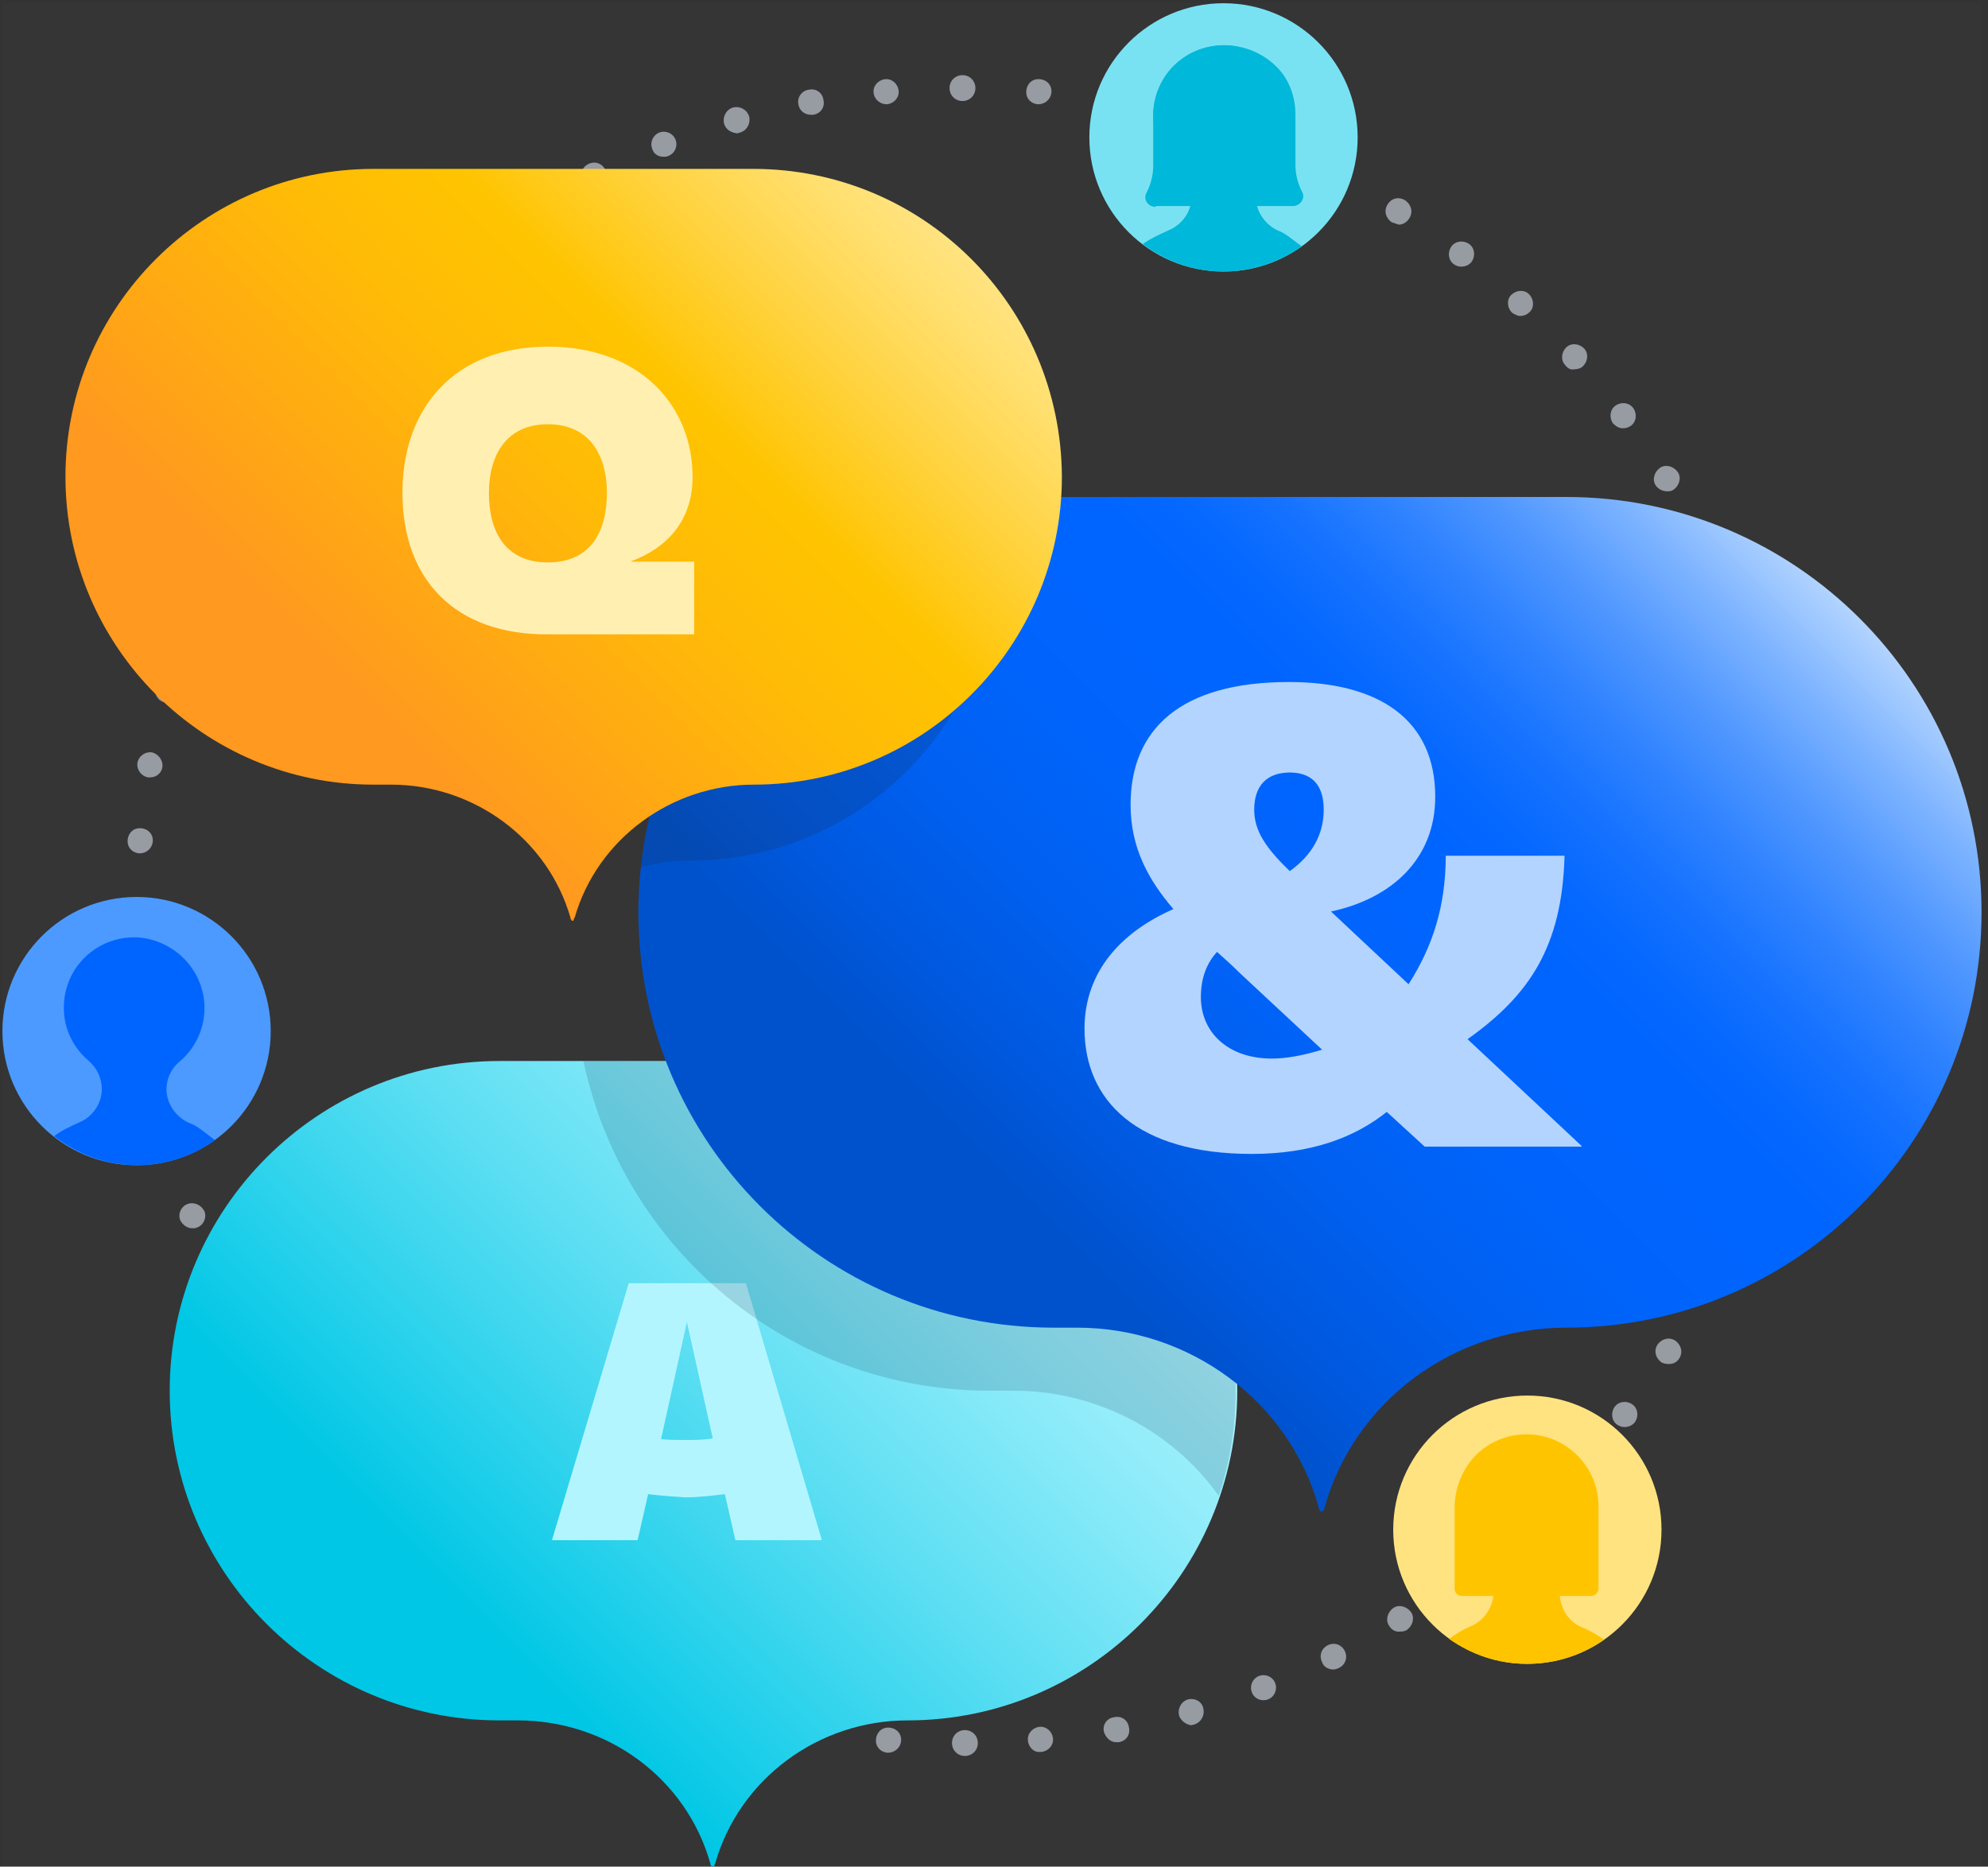
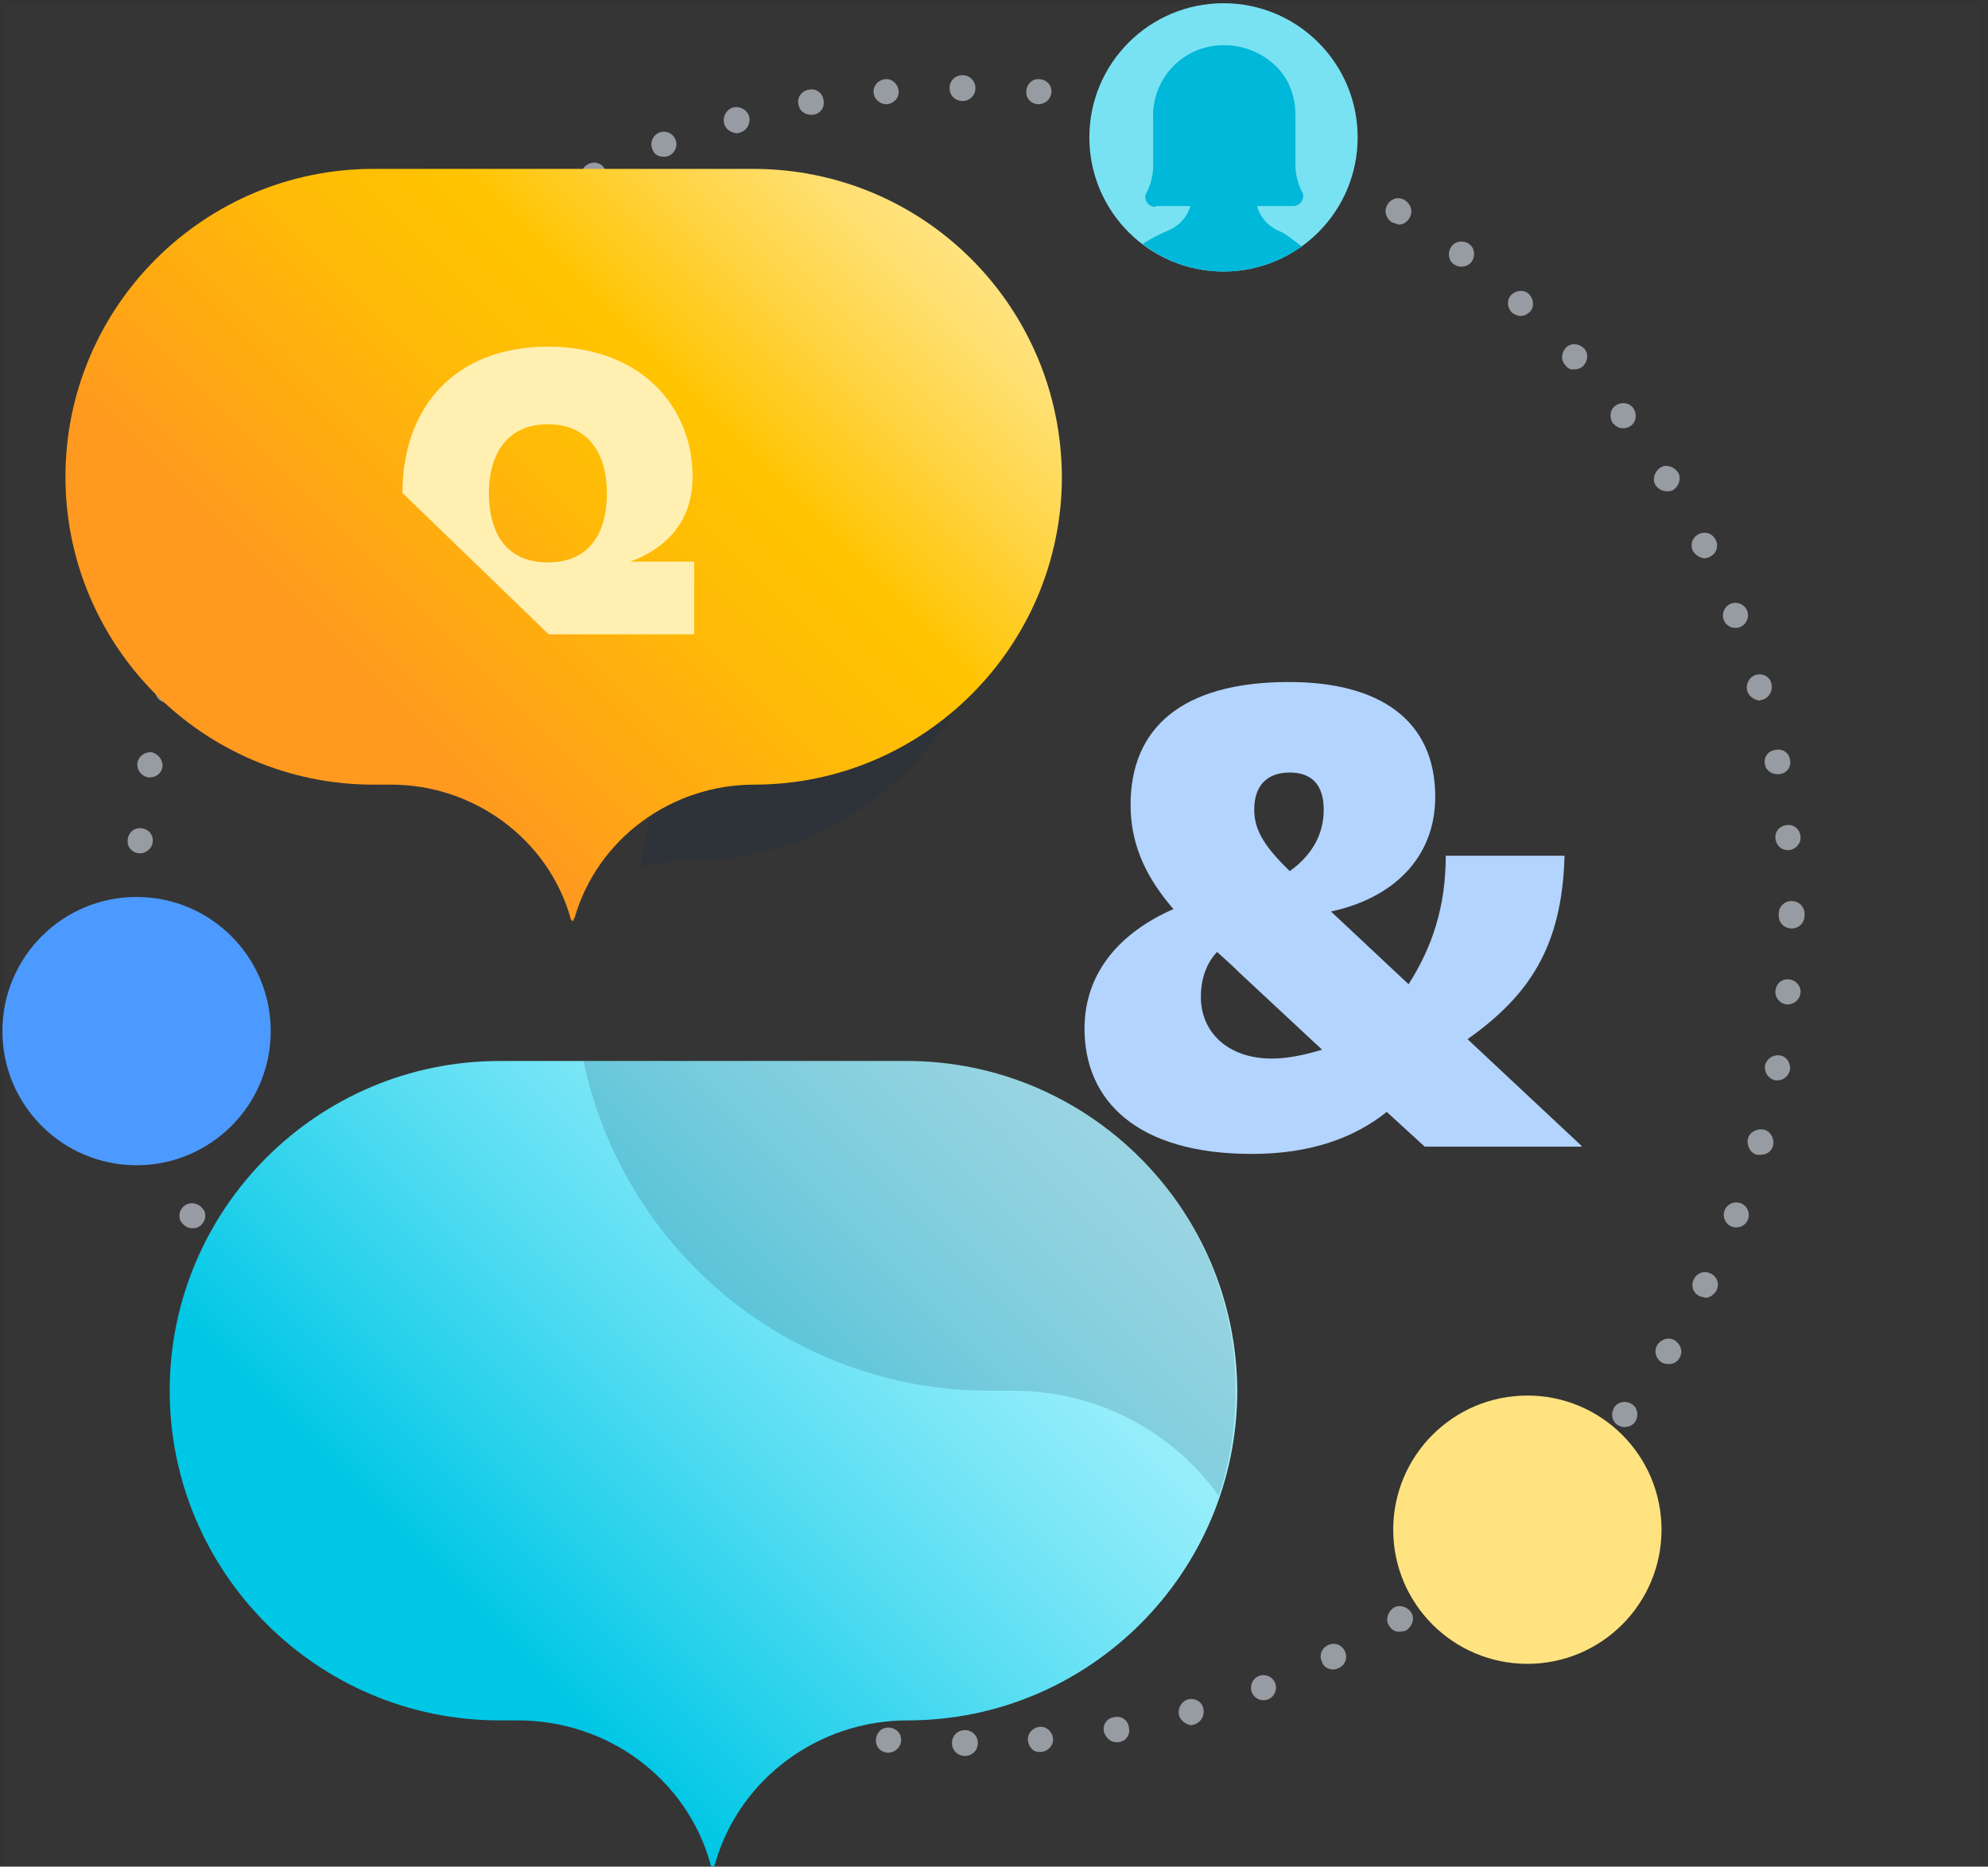
<svg xmlns="http://www.w3.org/2000/svg" width="246" height="231" viewBox="0 0 246 231" fill="none">
  <rect x="0" y="0" width="246" height="231" fill="#333333" stroke="none" />
  <g clip-path="url(#clip0)">
    <path d="M0.3 0.4H245.2V231H0.3V0.4Z" fill="white" fill-opacity="0.01" />
    <path opacity="0.7" d="M117.8 215.701C117.8 214.801 118.5 214.101 119.4 214.101C120.3 214.101 121 214.801 121 215.701C121 216.601 120.3 217.301 119.4 217.301C118.5 217.301 117.8 216.601 117.8 215.701ZM109.8 216.901C108.9 216.801 108.3 216.101 108.4 215.201C108.5 214.301 109.2 213.701 110.1 213.801C111 213.901 111.6 214.601 111.5 215.501C111.4 216.301 110.7 216.901 109.9 216.901H109.8ZM127.2 215.401C127.1 214.501 127.8 213.801 128.6 213.701C129.5 213.601 130.2 214.301 130.3 215.101C130.4 216.001 129.7 216.701 128.9 216.801C128.8 216.801 128.8 216.801 128.7 216.801C128 216.901 127.3 216.301 127.2 215.401ZM100.3 215.601C99.4 215.401 98.9 214.601 99 213.801C99.2 213.001 100 212.401 100.8 212.501C101.7 212.701 102.2 213.501 102.1 214.301C102 215.101 101.3 215.601 100.5 215.601C100.4 215.601 100.3 215.601 100.3 215.601ZM136.6 214.301C136.4 213.401 137 212.601 137.9 212.501C138.8 212.301 139.6 212.901 139.7 213.801C139.9 214.701 139.3 215.501 138.4 215.601C138.3 215.601 138.2 215.601 138.1 215.601C137.4 215.601 136.8 215.001 136.6 214.301ZM90.9 213.401C90.1 213.201 89.6 212.301 89.8 211.401C90 210.601 90.9 210.101 91.8 210.301C92.6 210.501 93.1 211.401 92.9 212.301C92.7 213.001 92.1 213.401 91.4 213.401C91.2 213.401 91 213.401 90.9 213.401ZM145.9 212.301C145.7 211.501 146.1 210.601 147 210.301C147.8 210.101 148.7 210.501 148.9 211.401C149.1 212.201 148.7 213.101 147.8 213.401C147.7 213.401 147.5 213.501 147.4 213.501C146.7 213.401 146.1 212.901 145.9 212.301ZM81.8 210.301C81 210.001 80.6 209.101 80.9 208.301C81.2 207.501 82.1 207.101 82.9 207.401C83.7 207.701 84.1 208.601 83.8 209.401C83.6 210.001 83 210.401 82.3 210.401C82.2 210.401 82 210.401 81.8 210.301ZM154.9 209.401C154.6 208.601 155 207.701 155.8 207.401C156.6 207.101 157.5 207.501 157.8 208.301C158.1 209.101 157.7 210.001 156.9 210.301C156.7 210.401 156.5 210.401 156.3 210.401C155.7 210.401 155.1 210.001 154.9 209.401ZM73 206.501C72.2 206.101 71.9 205.201 72.3 204.401C72.7 203.601 73.6 203.301 74.4 203.701C75.2 204.101 75.5 205.001 75.1 205.801C74.8 206.301 74.3 206.701 73.7 206.701C73.5 206.601 73.2 206.601 73 206.501ZM163.6 205.701C163.2 204.901 163.5 204.001 164.3 203.601C165.1 203.201 166 203.501 166.4 204.301C166.8 205.101 166.5 206.001 165.7 206.401C165.5 206.501 165.2 206.601 165 206.601C164.4 206.601 163.8 206.301 163.6 205.701ZM64.6 201.801C63.9 201.301 63.6 200.401 64.1 199.601C64.6 198.901 65.5 198.601 66.3 199.101C67 199.601 67.3 200.501 66.8 201.301C66.5 201.801 66 202.101 65.5 202.101C65.2 202.001 64.9 201.901 64.6 201.801ZM171.9 201.201C171.4 200.501 171.7 199.501 172.4 199.001C173.1 198.501 174.1 198.801 174.6 199.501C175.1 200.201 174.8 201.201 174.1 201.701C173.8 201.901 173.5 201.901 173.3 201.901C172.7 202.001 172.2 201.701 171.9 201.201ZM56.7 196.401C56 195.901 55.9 194.901 56.4 194.201C56.9 193.501 57.9 193.401 58.6 193.901C59.3 194.401 59.4 195.401 58.9 196.101C58.6 196.501 58.1 196.701 57.6 196.701C57.3 196.701 57 196.601 56.7 196.401ZM179.8 196.001C179.3 195.301 179.4 194.301 180.1 193.801C180.8 193.301 181.8 193.401 182.3 194.101C182.8 194.801 182.7 195.801 182 196.301C181.7 196.501 181.4 196.601 181.1 196.601C180.6 196.601 180.1 196.401 179.8 196.001ZM49.3 190.201C48.7 189.601 48.6 188.601 49.2 188.001C49.8 187.401 50.8 187.301 51.4 187.901C52 188.501 52.1 189.501 51.5 190.101C51.2 190.501 50.8 190.601 50.3 190.601C50 190.601 49.6 190.501 49.3 190.201ZM187.1 190.001C186.5 189.401 186.6 188.401 187.2 187.801C187.8 187.201 188.8 187.301 189.4 187.901C190 188.501 189.9 189.501 189.3 190.101C189 190.401 188.6 190.501 188.2 190.501C187.9 190.601 187.5 190.401 187.1 190.001ZM42.5 183.401C41.9 182.801 42 181.801 42.6 181.201C43.2 180.601 44.2 180.701 44.8 181.301C45.4 181.901 45.3 182.901 44.7 183.501C44.4 183.801 44 183.901 43.6 183.901C43.2 183.901 42.8 183.801 42.5 183.401ZM193.9 183.401C193.3 182.801 193.2 181.801 193.8 181.201C194.4 180.601 195.4 180.501 196 181.101C196.6 181.701 196.7 182.701 196.1 183.301C195.8 183.601 195.4 183.801 194.9 183.801C194.6 183.901 194.2 183.701 193.9 183.401ZM36.4 176.101C35.9 175.401 36 174.401 36.7 173.901C37.4 173.401 38.4 173.501 38.9 174.201C39.4 174.901 39.3 175.901 38.6 176.401C38.3 176.601 38 176.701 37.7 176.701C37.1 176.701 36.7 176.501 36.4 176.101ZM200.1 176.301C199.4 175.801 199.3 174.801 199.8 174.101C200.3 173.401 201.3 173.301 202 173.801C202.7 174.301 202.8 175.301 202.3 176.001C202 176.401 201.5 176.601 201 176.601C200.7 176.601 200.4 176.501 200.1 176.301ZM30.9 168.101C30.4 167.401 30.7 166.401 31.4 165.901C32.1 165.401 33.1 165.701 33.6 166.401C34.1 167.101 33.8 168.101 33.1 168.601C32.8 168.801 32.6 168.801 32.3 168.801C31.7 168.901 31.2 168.601 30.9 168.101ZM205.6 168.601C204.9 168.101 204.6 167.201 205.1 166.401C205.6 165.701 206.5 165.401 207.3 165.901C208 166.401 208.3 167.301 207.8 168.101C207.5 168.601 207 168.801 206.5 168.801C206.1 168.801 205.8 168.701 205.6 168.601ZM26.2 159.801C25.8 159.001 26.1 158.101 26.9 157.701C27.7 157.301 28.6 157.601 29 158.401C29.4 159.201 29.1 160.101 28.3 160.501C28.1 160.601 27.8 160.701 27.6 160.701C27.1 160.601 26.5 160.301 26.2 159.801ZM210.3 160.401C209.5 160.001 209.2 159.101 209.6 158.301C210 157.501 210.9 157.201 211.7 157.601C212.5 158.001 212.8 158.901 212.4 159.701C212.1 160.201 211.6 160.601 211 160.601C210.8 160.501 210.5 160.501 210.3 160.401ZM22.3 151.001C22 150.201 22.4 149.301 23.2 149.001C24 148.701 24.9 149.101 25.3 149.901C25.6 150.701 25.2 151.601 24.4 151.901C24.2 152.001 24 152.001 23.8 152.001C23.2 152.001 22.6 151.601 22.3 151.001ZM214.3 151.801C213.5 151.501 213.1 150.601 213.4 149.801C213.7 149.001 214.6 148.601 215.4 148.901C216.2 149.201 216.6 150.101 216.3 150.901C216.1 151.501 215.5 151.901 214.8 151.901C214.6 151.901 214.4 151.801 214.3 151.801ZM19.3 141.901C19.1 141.101 19.5 140.201 20.4 139.901C21.2 139.701 22.1 140.101 22.3 141.001C22.5 141.801 22.1 142.701 21.2 143.001C21.1 143.001 20.9 143.101 20.8 143.101C20.1 143.001 19.5 142.601 19.3 141.901ZM217.4 142.901C216.6 142.701 216.1 141.801 216.3 140.901C216.5 140.101 217.4 139.601 218.3 139.801C219.1 140.001 219.6 140.901 219.4 141.801C219.2 142.501 218.6 142.901 217.9 142.901C217.7 142.901 217.5 142.901 217.4 142.901ZM17.1 132.501C16.9 131.701 17.5 130.801 18.4 130.701C19.3 130.501 20.1 131.101 20.2 132.001C20.4 132.901 19.8 133.701 18.9 133.801C18.8 133.801 18.7 133.801 18.6 133.801C17.9 133.801 17.2 133.301 17.1 132.501ZM219.7 133.701C218.8 133.501 218.3 132.701 218.4 131.901C218.6 131.001 219.4 130.501 220.2 130.601C221.1 130.701 221.6 131.601 221.5 132.401C221.3 133.201 220.7 133.701 219.9 133.701C219.9 133.701 219.8 133.701 219.7 133.701ZM15.8 123.001C15.7 122.101 16.4 121.401 17.2 121.301C18.1 121.201 18.8 121.801 18.9 122.701C19 123.601 18.3 124.301 17.5 124.401H17.4C16.5 124.401 15.8 123.801 15.8 123.001ZM221.1 124.301C220.2 124.201 219.6 123.401 219.7 122.601C219.8 121.701 220.5 121.101 221.4 121.201C222.3 121.301 222.9 122.101 222.8 122.901C222.7 123.701 222 124.301 221.2 124.301C221.2 124.301 221.2 124.301 221.1 124.301ZM15.3 113.401C15.3 112.501 16 111.801 16.9 111.801C17.8 111.801 18.5 112.501 18.5 113.401C18.5 114.301 17.8 115.001 16.9 115.001C16 115.001 15.3 114.301 15.3 113.401ZM220.1 113.301V113.201V113.101C220.1 112.201 220.8 111.501 221.7 111.501C222.6 111.501 223.3 112.201 223.3 113.101V113.201V113.301C223.3 114.201 222.6 114.901 221.7 114.901C220.8 114.901 220.1 114.201 220.1 113.301ZM17.2 105.601C16.3 105.501 15.7 104.801 15.8 103.901C15.9 103.001 16.6 102.401 17.5 102.501C18.4 102.601 19 103.301 18.9 104.201C18.8 105.001 18.1 105.601 17.3 105.601H17.2ZM219.7 103.801C219.6 102.901 220.2 102.201 221.1 102.101C222 102.001 222.7 102.601 222.8 103.501C222.9 104.401 222.2 105.101 221.4 105.201C221.3 105.201 221.3 105.201 221.2 105.201C220.4 105.201 219.8 104.601 219.7 103.801ZM18.3 96.201C17.4 96.001 16.9 95.201 17 94.401C17.2 93.501 18 93.001 18.8 93.101C19.6 93.301 20.2 94.101 20.1 94.901C20 95.701 19.3 96.201 18.6 96.201C18.5 96.201 18.4 96.201 18.3 96.201ZM218.4 94.601C218.2 93.701 218.8 92.901 219.7 92.801C220.6 92.601 221.4 93.201 221.5 94.001C221.7 94.901 221.1 95.701 220.2 95.801C220.1 95.801 220 95.801 219.9 95.801C219.2 95.801 218.5 95.301 218.4 94.601ZM20.3 86.901C19.5 86.701 19 85.801 19.2 84.901C19.4 84.101 20.3 83.601 21.2 83.801C22 84.001 22.5 84.901 22.3 85.801C22.1 86.501 21.5 86.901 20.8 86.901C20.6 87.001 20.4 87.001 20.3 86.901ZM216.2 85.501C216 84.701 216.4 83.801 217.3 83.501C218.1 83.301 219 83.701 219.2 84.601C219.4 85.401 219 86.301 218.1 86.601C217.9 86.601 217.8 86.701 217.7 86.701C217.1 86.601 216.4 86.201 216.2 85.501ZM23.2 77.901C22.4 77.601 22 76.701 22.3 75.901C22.6 75.101 23.5 74.701 24.3 75.001C25.1 75.301 25.5 76.201 25.2 77.001C25 77.601 24.4 78.001 23.7 78.001C23.5 78.001 23.3 78.001 23.2 77.901ZM213.3 76.701C213 75.901 213.4 75.001 214.2 74.701C215 74.401 215.9 74.801 216.2 75.601C216.5 76.401 216.1 77.301 215.3 77.601C215.1 77.701 214.9 77.701 214.7 77.701C214.1 77.701 213.5 77.301 213.3 76.701ZM26.8 69.201C26 68.801 25.7 67.901 26.1 67.101C26.5 66.301 27.4 66.001 28.2 66.401C29 66.801 29.3 67.701 28.9 68.501C28.6 69.101 28.1 69.401 27.5 69.401C27.3 69.401 27.1 69.301 26.8 69.201ZM209.5 68.201C209.1 67.401 209.4 66.501 210.2 66.101C211 65.701 211.9 66.001 212.3 66.801C212.7 67.601 212.4 68.501 211.6 68.901C211.4 69.001 211.1 69.101 210.9 69.101C210.3 69.001 209.8 68.701 209.5 68.201ZM31.3 60.901C30.6 60.401 30.3 59.501 30.8 58.701C31.3 58.001 32.2 57.701 33 58.201C33.7 58.701 34 59.601 33.5 60.401C33.2 60.901 32.7 61.201 32.2 61.201C31.9 61.101 31.6 61.001 31.3 60.901ZM204.9 60.101C204.4 59.401 204.7 58.401 205.4 57.901C206.1 57.401 207.1 57.701 207.6 58.401C208.1 59.101 207.8 60.101 207.1 60.601C206.8 60.801 206.6 60.801 206.3 60.801C205.7 60.801 205.2 60.501 204.9 60.101ZM36.5 53.001C35.8 52.501 35.7 51.501 36.2 50.801C36.7 50.101 37.7 50.001 38.4 50.501C39.1 51.001 39.2 52.001 38.7 52.701C38.4 53.101 37.9 53.301 37.4 53.301C37.1 53.301 36.8 53.201 36.5 53.001ZM199.6 52.401C199.1 51.701 199.2 50.701 199.9 50.201C200.6 49.701 201.6 49.801 202.1 50.501C202.6 51.201 202.5 52.201 201.8 52.701C201.5 52.901 201.2 53.001 200.8 53.001C200.4 53.001 200 52.801 199.6 52.401ZM42.5 45.601C41.9 45.001 41.8 44.001 42.4 43.401C43 42.701 44 42.701 44.6 43.301C45.2 43.901 45.3 44.901 44.7 45.501C44.4 45.801 44 46.001 43.5 46.001C43.1 46.001 42.8 45.901 42.5 45.601ZM193.7 45.201C193.1 44.601 193.2 43.601 193.8 43.001C194.4 42.401 195.4 42.501 196 43.101C196.6 43.701 196.5 44.701 195.9 45.301C195.6 45.601 195.2 45.701 194.8 45.701C194.4 45.801 194 45.601 193.7 45.201ZM49 38.801C48.4 38.101 48.4 37.101 49.1 36.601C49.7 36.001 50.7 36.101 51.3 36.701C51.9 37.301 51.9 38.301 51.2 38.901C50.9 39.201 50.5 39.301 50.1 39.301C49.8 39.301 49.3 39.101 49 38.801ZM187.1 38.701C186.5 38.101 186.4 37.101 187 36.501C187.6 35.901 188.6 35.801 189.2 36.401C189.8 37.001 189.9 38.001 189.3 38.601C189 38.901 188.6 39.101 188.1 39.101C187.8 39.101 187.4 38.901 187.1 38.701ZM56.2 32.601C55.7 31.901 55.8 30.901 56.5 30.401C57.2 29.901 58.2 30.001 58.7 30.701C59.2 31.401 59.1 32.401 58.4 32.901C58.1 33.101 57.8 33.201 57.4 33.201C57 33.301 56.5 33.001 56.2 32.601ZM179.9 32.701C179.2 32.201 179.1 31.201 179.6 30.501C180.1 29.801 181.1 29.701 181.8 30.201C182.5 30.701 182.6 31.701 182.1 32.401C181.8 32.801 181.3 33.001 180.8 33.001C180.5 33.001 180.2 32.901 179.9 32.701ZM63.9 27.101C63.4 26.401 63.7 25.401 64.4 24.901C65.1 24.401 66.1 24.701 66.6 25.401C67.1 26.101 66.8 27.101 66.1 27.601C65.8 27.801 65.6 27.801 65.3 27.801C64.7 27.901 64.2 27.601 63.9 27.101ZM172.2 27.501C171.5 27.001 171.2 26.101 171.7 25.301C172.2 24.501 173.1 24.301 173.9 24.801C174.6 25.301 174.9 26.201 174.4 27.001C174.1 27.501 173.6 27.801 173.1 27.801C172.8 27.701 172.5 27.601 172.2 27.501ZM72.1 22.401C71.7 21.601 72 20.701 72.8 20.301C73.6 19.901 74.5 20.201 74.9 21.001C75.3 21.801 75 22.701 74.2 23.101C74 23.201 73.7 23.301 73.5 23.301C72.9 23.301 72.4 22.901 72.1 22.401ZM164.1 22.901C163.3 22.501 163 21.601 163.4 20.801C163.8 20.001 164.7 19.701 165.5 20.101C166.3 20.501 166.6 21.401 166.2 22.201C165.9 22.801 165.4 23.101 164.8 23.101C164.5 23.101 164.3 23.101 164.1 22.901ZM80.7 18.401C80.4 17.601 80.8 16.701 81.6 16.401C82.4 16.101 83.3 16.501 83.6 17.301C83.9 18.101 83.5 19.001 82.7 19.301C82.5 19.401 82.3 19.401 82.1 19.401C81.5 19.401 80.9 19.101 80.7 18.401ZM155.5 19.201C154.7 18.901 154.3 18.001 154.6 17.201C154.9 16.401 155.8 16.001 156.6 16.301C157.4 16.601 157.8 17.501 157.5 18.301C157.3 18.901 156.7 19.301 156 19.301C155.9 19.301 155.7 19.301 155.5 19.201ZM89.6 15.301C89.4 14.501 89.8 13.601 90.7 13.301C91.5 13.101 92.4 13.501 92.7 14.401C92.9 15.201 92.5 16.101 91.6 16.401C91.5 16.401 91.3 16.501 91.2 16.501C90.4 16.401 89.8 16.001 89.6 15.301ZM146.7 16.301C145.9 16.101 145.4 15.201 145.6 14.401C145.8 13.601 146.7 13.101 147.6 13.301C148.4 13.501 148.9 14.401 148.7 15.201C148.5 15.901 147.9 16.301 147.2 16.301C147 16.301 146.9 16.301 146.7 16.301ZM98.8 12.901C98.6 12.101 99.2 11.201 100.1 11.101C101 10.901 101.8 11.501 101.9 12.401C102.1 13.301 101.5 14.101 100.6 14.201C100.5 14.201 100.4 14.201 100.3 14.201C99.6 14.201 98.9 13.701 98.8 12.901ZM137.6 14.101C136.7 13.901 136.2 13.101 136.3 12.301C136.5 11.401 137.3 10.901 138.1 11.001C139 11.101 139.5 12.001 139.4 12.801C139.3 13.601 138.6 14.101 137.9 14.101C137.8 14.201 137.7 14.201 137.6 14.101ZM108.1 11.501C108 10.601 108.7 9.901 109.5 9.801C110.4 9.701 111.1 10.401 111.2 11.201C111.3 12.101 110.6 12.801 109.8 12.901H109.7C108.9 12.901 108.2 12.301 108.1 11.501ZM128.4 12.901C127.5 12.801 126.9 12.101 127 11.201C127.1 10.301 127.8 9.701 128.7 9.801C129.6 9.901 130.2 10.601 130.1 11.501C130 12.301 129.3 12.901 128.5 12.901C128.5 12.901 128.5 12.901 128.4 12.901ZM117.5 10.901C117.5 10.001 118.2 9.301 119.1 9.301C120 9.301 120.7 10.001 120.7 10.901C120.7 11.801 120 12.501 119.1 12.501C118.2 12.501 117.5 11.801 117.5 10.901Z" fill="#C1C7D0" />
    <path d="M112.2 131.301H61.8C39.3 131.301 21 149.601 21 172.101C21 194.601 39.3 212.901 61.8 212.901H64.1C75.1 212.901 84.9 220.001 87.9 230.601C87.9 230.701 87.9 230.801 88 230.901C88.1 231.101 88.3 231.101 88.4 230.901C88.4 230.801 88.4 230.701 88.5 230.601C91.5 220.101 101.3 212.901 112.3 212.901C134.8 212.901 153.1 194.601 153.1 172.101C153 149.601 134.7 131.301 112.2 131.301Z" fill="url(#paint0_linear)" />
-     <path d="M80.2 184.901L78.9 190.601H68.3L77.8 158.801H92.3L101.7 190.601H91L89.7 184.901C88 185.101 86.4 185.301 84.8 185.301C83.4 185.201 81.8 185.101 80.2 184.901ZM88.2 178.001L85 163.601L81.8 178.101C82.9 178.201 83.9 178.201 84.9 178.201C86 178.201 87.1 178.201 88.2 178.001Z" fill="#B3F5FF" />
    <path opacity="0.15" d="M112.2 131.301H72.2C77.1 154.601 97.7 172.101 122.5 172.101H125.4C135.7 172.101 145.1 177.101 150.8 185.101C152.2 181.001 152.9 176.601 152.9 172.101C153 149.601 134.7 131.301 112.2 131.301Z" fill="#091E42" />
-     <path d="M193.8 61.5H130.4C102 61.5 79 84.5 79 112.9C79 141.3 102 164.3 130.4 164.3H133.3C147.1 164.3 159.5 173.3 163.2 186.6C163.2 186.7 163.3 186.8 163.3 186.9C163.4 187.1 163.7 187.1 163.8 186.9C163.8 186.8 163.9 186.7 163.9 186.6C167.6 173.3 180 164.3 193.8 164.3C222.2 164.3 245.2 141.3 245.2 112.9C245.2 84.5 222.2 61.5 193.8 61.5Z" fill="url(#paint1_linear)" />
    <path opacity="0.2" d="M123.4 68.4C123.4 66.2 123.2 64.1 122.9 62C99.9 65.3 81.8 84 79.3 107.3C81.3 106.8 83.3 106.5 85.4 106.5C106.4 106.5 123.4 89.5 123.4 68.4Z" fill="#172B4D" />
    <path d="M93.2 20.9H46.2C25.2 20.9 8.1 38 8.1 59C8.1 80 25.2 97.1 46.2 97.1H48.4C58.6 97.1 67.8 103.8 70.6 113.6C70.6 113.7 70.6 113.8 70.7 113.8C70.7 114 71 114 71 113.8C71 113.7 71 113.6 71.1 113.6C73.9 103.8 83.1 97.1 93.3 97.1C114.3 97.1 131.4 80 131.4 59C131.3 37.9 114.3 20.9 93.2 20.9Z" fill="url(#paint2_linear)" />
    <path d="M151.4 33.6C160.568 33.6 168 26.168 168 17C168 7.832 160.568 0.4 151.4 0.4C142.232 0.4 134.8 7.832 134.8 17C134.8 26.168 142.232 33.6 151.4 33.6Z" fill="#79E2F2" />
    <path d="M143 25.6C142 25.6 141.4 24.6 141.9 23.8C142.4 22.8 142.7 21.7 142.7 20.5V14.3C142.7 9.7 146.6 5.7 151.5 5.6C154 5.6 156.3 6.6 158 8.3C159.6 9.9 160.3 12.1 160.3 14.2V20.4C160.3 21.6 160.6 22.7 161.1 23.7C161.6 24.5 160.9 25.5 160 25.5H143V25.6Z" fill="#00B8D9" />
    <path d="M144.6 28.501C143.5 29.001 142.4 29.501 141.4 30.201C144.2 32.301 147.6 33.601 151.4 33.601C155 33.601 158.3 32.401 161.1 30.501C160 29.701 159.1 28.901 158.3 28.601C156.6 27.901 155.4 26.201 155.4 24.401C155.4 23.101 156 21.801 157 21.001C159 19.301 160.2 16.801 160.1 14.001C159.9 9.501 156.3 5.901 151.8 5.601C146.8 5.401 142.7 9.301 142.7 14.301C142.7 17.001 143.9 19.301 145.8 20.901C146.8 21.801 147.4 23.001 147.4 24.401C147.5 26.101 146.3 27.801 144.6 28.501Z" fill="#00B8D9" />
    <path d="M189 205.901C198.168 205.901 205.6 198.469 205.6 189.301C205.6 180.133 198.168 172.701 189 172.701C179.832 172.701 172.4 180.133 172.4 189.301C172.4 198.469 179.832 205.901 189 205.901Z" fill="#FFE380" />
-     <path d="M196.8 197.5H180.9C180.4 197.5 180 197.1 180 196.6V194.9C180 194.7 180 186.6 180 186.4C180 185.8 180.1 182.7 182.6 180.1C184.2 178.5 186.4 177.5 188.9 177.5C193.8 177.5 197.8 181.5 197.8 186.4V196.6C197.8 197.1 197.4 197.5 196.8 197.5Z" fill="#FFC400" />
-     <path d="M182.1 201.2C181.1 201.6 180.2 202.2 179.3 202.8C182 204.7 185.3 205.9 188.9 205.9C192.5 205.9 195.8 204.8 198.5 202.9C197.6 202.3 196.6 201.7 195.6 201.3C194 200.6 193 198.9 193 197.1C193 195.8 193.6 194.5 194.5 193.6C196.3 192 197.4 189.6 197.4 187C197.4 182.1 193.5 178.1 188.9 178.3C184.2 178.1 180.4 182 180.4 187C180.4 189.7 181.5 192 183.3 193.6C184.3 194.5 184.8 195.7 184.8 197.1C184.8 198.8 183.7 200.5 182.1 201.2Z" fill="#FFC400" />
-     <path d="M49.8 61C49.8 50.4 56.3 42.9 67.8 42.9C79.3 42.9 85.7 50.3 85.7 59C85.7 64.4 82.6 67.8 78 69.5H85.9V78.5H67.9C56.3 78.6 49.8 71.7 49.8 61ZM60.5 61C60.5 65.9 62.6 69.6 67.8 69.6C73 69.6 75.1 65.9 75.1 61C75.1 56.4 73 52.5 67.8 52.5C62.6 52.5 60.5 56.4 60.5 61Z" fill="#FFF0B2" />
+     <path d="M49.8 61C49.8 50.4 56.3 42.9 67.8 42.9C79.3 42.9 85.7 50.3 85.7 59C85.7 64.4 82.6 67.8 78 69.5H85.9V78.5H67.9ZM60.5 61C60.5 65.9 62.6 69.6 67.8 69.6C73 69.6 75.1 65.9 75.1 61C75.1 56.4 73 52.5 67.8 52.5C62.6 52.5 60.5 56.4 60.5 61Z" fill="#FFF0B2" />
    <path d="M195.6 141.9H176.3L171.6 137.6C167.6 140.8 162.2 142.8 154.9 142.8C140.7 142.8 134.2 136.2 134.2 127.3C134.2 120.2 138.8 115.3 145.2 112.5C142.2 109 139.9 105 139.9 99.6C139.9 90.3 146 84.4 159.5 84.4C170.7 84.4 177.6 89.1 177.6 98.6C177.6 106.3 172.2 111.2 164.7 112.8L174.3 121.8C177.3 117.1 178.9 112.1 178.9 105.9H193.6C193.3 117.2 189.2 123.2 181.6 128.6L195.7 141.8V141.9H195.6ZM163.6 129.9L153.4 120.4C152.5 119.5 151.6 118.7 150.6 117.8C149.4 119.1 148.6 120.9 148.6 123.4C148.6 127.7 151.9 131 157.4 131C159.2 131 161.3 130.6 163.6 129.9ZM159.6 107.8C162.4 105.8 163.8 103.2 163.8 100.2C163.8 97 162.2 95.6 159.6 95.6C156.8 95.6 155.2 97.2 155.2 100.2C155.2 102.8 156.6 104.9 159.6 107.8Z" fill="#B2D4FF" />
    <path d="M16.9 144.2C26.068 144.2 33.5 136.768 33.5 127.6C33.5 118.432 26.068 111 16.9 111C7.732 111 0.3 118.432 0.3 127.6C0.3 136.768 7.732 144.2 16.9 144.2Z" fill="#4C9AFF" />
-     <path d="M9.8 138.9C8.7 139.4 7.6 139.9 6.7 140.6C9.5 142.8 13.1 144.2 17 144.2C20.6 144.2 23.9 143 26.6 141.1C25.4 140.2 24.4 139.3 23.5 139C21.8 138.3 20.6 136.6 20.6 134.8C20.6 133.5 21.2 132.2 22.2 131.4C24.2 129.7 25.4 127.2 25.3 124.4C25.1 119.9 21.5 116.3 17 116C12 115.8 7.9 119.7 7.9 124.7C7.9 127.4 9.1 129.7 11 131.3C12 132.2 12.6 133.4 12.6 134.8C12.6 136.5 11.5 138.2 9.8 138.9Z" fill="#0065FF" />
  </g>
  <defs>
    <linearGradient id="paint0_linear" x1="45.58" y1="213.547" x2="128.435" y2="130.692" gradientUnits="userSpaceOnUse">
      <stop offset="0.162" stop-color="#00C7E5" />
      <stop offset="0.28" stop-color="#20CFEA" />
      <stop offset="0.531" stop-color="#5FDFF3" />
      <stop offset="0.743" stop-color="#8CEBF9" />
      <stop offset="0.906" stop-color="#A9F2FD" />
      <stop offset="1" stop-color="#B3F5FF" />
    </linearGradient>
    <linearGradient id="paint1_linear" x1="109.871" y1="165.094" x2="214.263" y2="60.703" gradientUnits="userSpaceOnUse">
      <stop offset="0.162" stop-color="#0052CC" />
      <stop offset="0.249" stop-color="#0059E0" />
      <stop offset="0.36" stop-color="#0060F1" />
      <stop offset="0.479" stop-color="#0064FC" />
      <stop offset="0.619" stop-color="#0065FF" />
      <stop offset="0.666" stop-color="#0568FF" />
      <stop offset="0.725" stop-color="#1572FF" />
      <stop offset="0.789" stop-color="#2E82FF" />
      <stop offset="0.858" stop-color="#5198FF" />
      <stop offset="0.929" stop-color="#7EB4FF" />
      <stop offset="1" stop-color="#B2D4FF" />
    </linearGradient>
    <linearGradient id="paint2_linear" x1="31.063" y1="97.637" x2="108.428" y2="20.272" gradientUnits="userSpaceOnUse">
      <stop offset="0.162" stop-color="#FF991F" />
      <stop offset="0.209" stop-color="#FF9E1B" />
      <stop offset="0.493" stop-color="#FFBA07" />
      <stop offset="0.659" stop-color="#FFC400" />
      <stop offset="0.811" stop-color="#FFD340" />
      <stop offset="0.937" stop-color="#FFDF6E" />
      <stop offset="1" stop-color="#FFE380" />
    </linearGradient>
    <clipPath id="clip0">
      <path d="M0.3 0.4H245.2V231H0.3V0.4Z" fill="white" />
    </clipPath>
  </defs>
</svg>